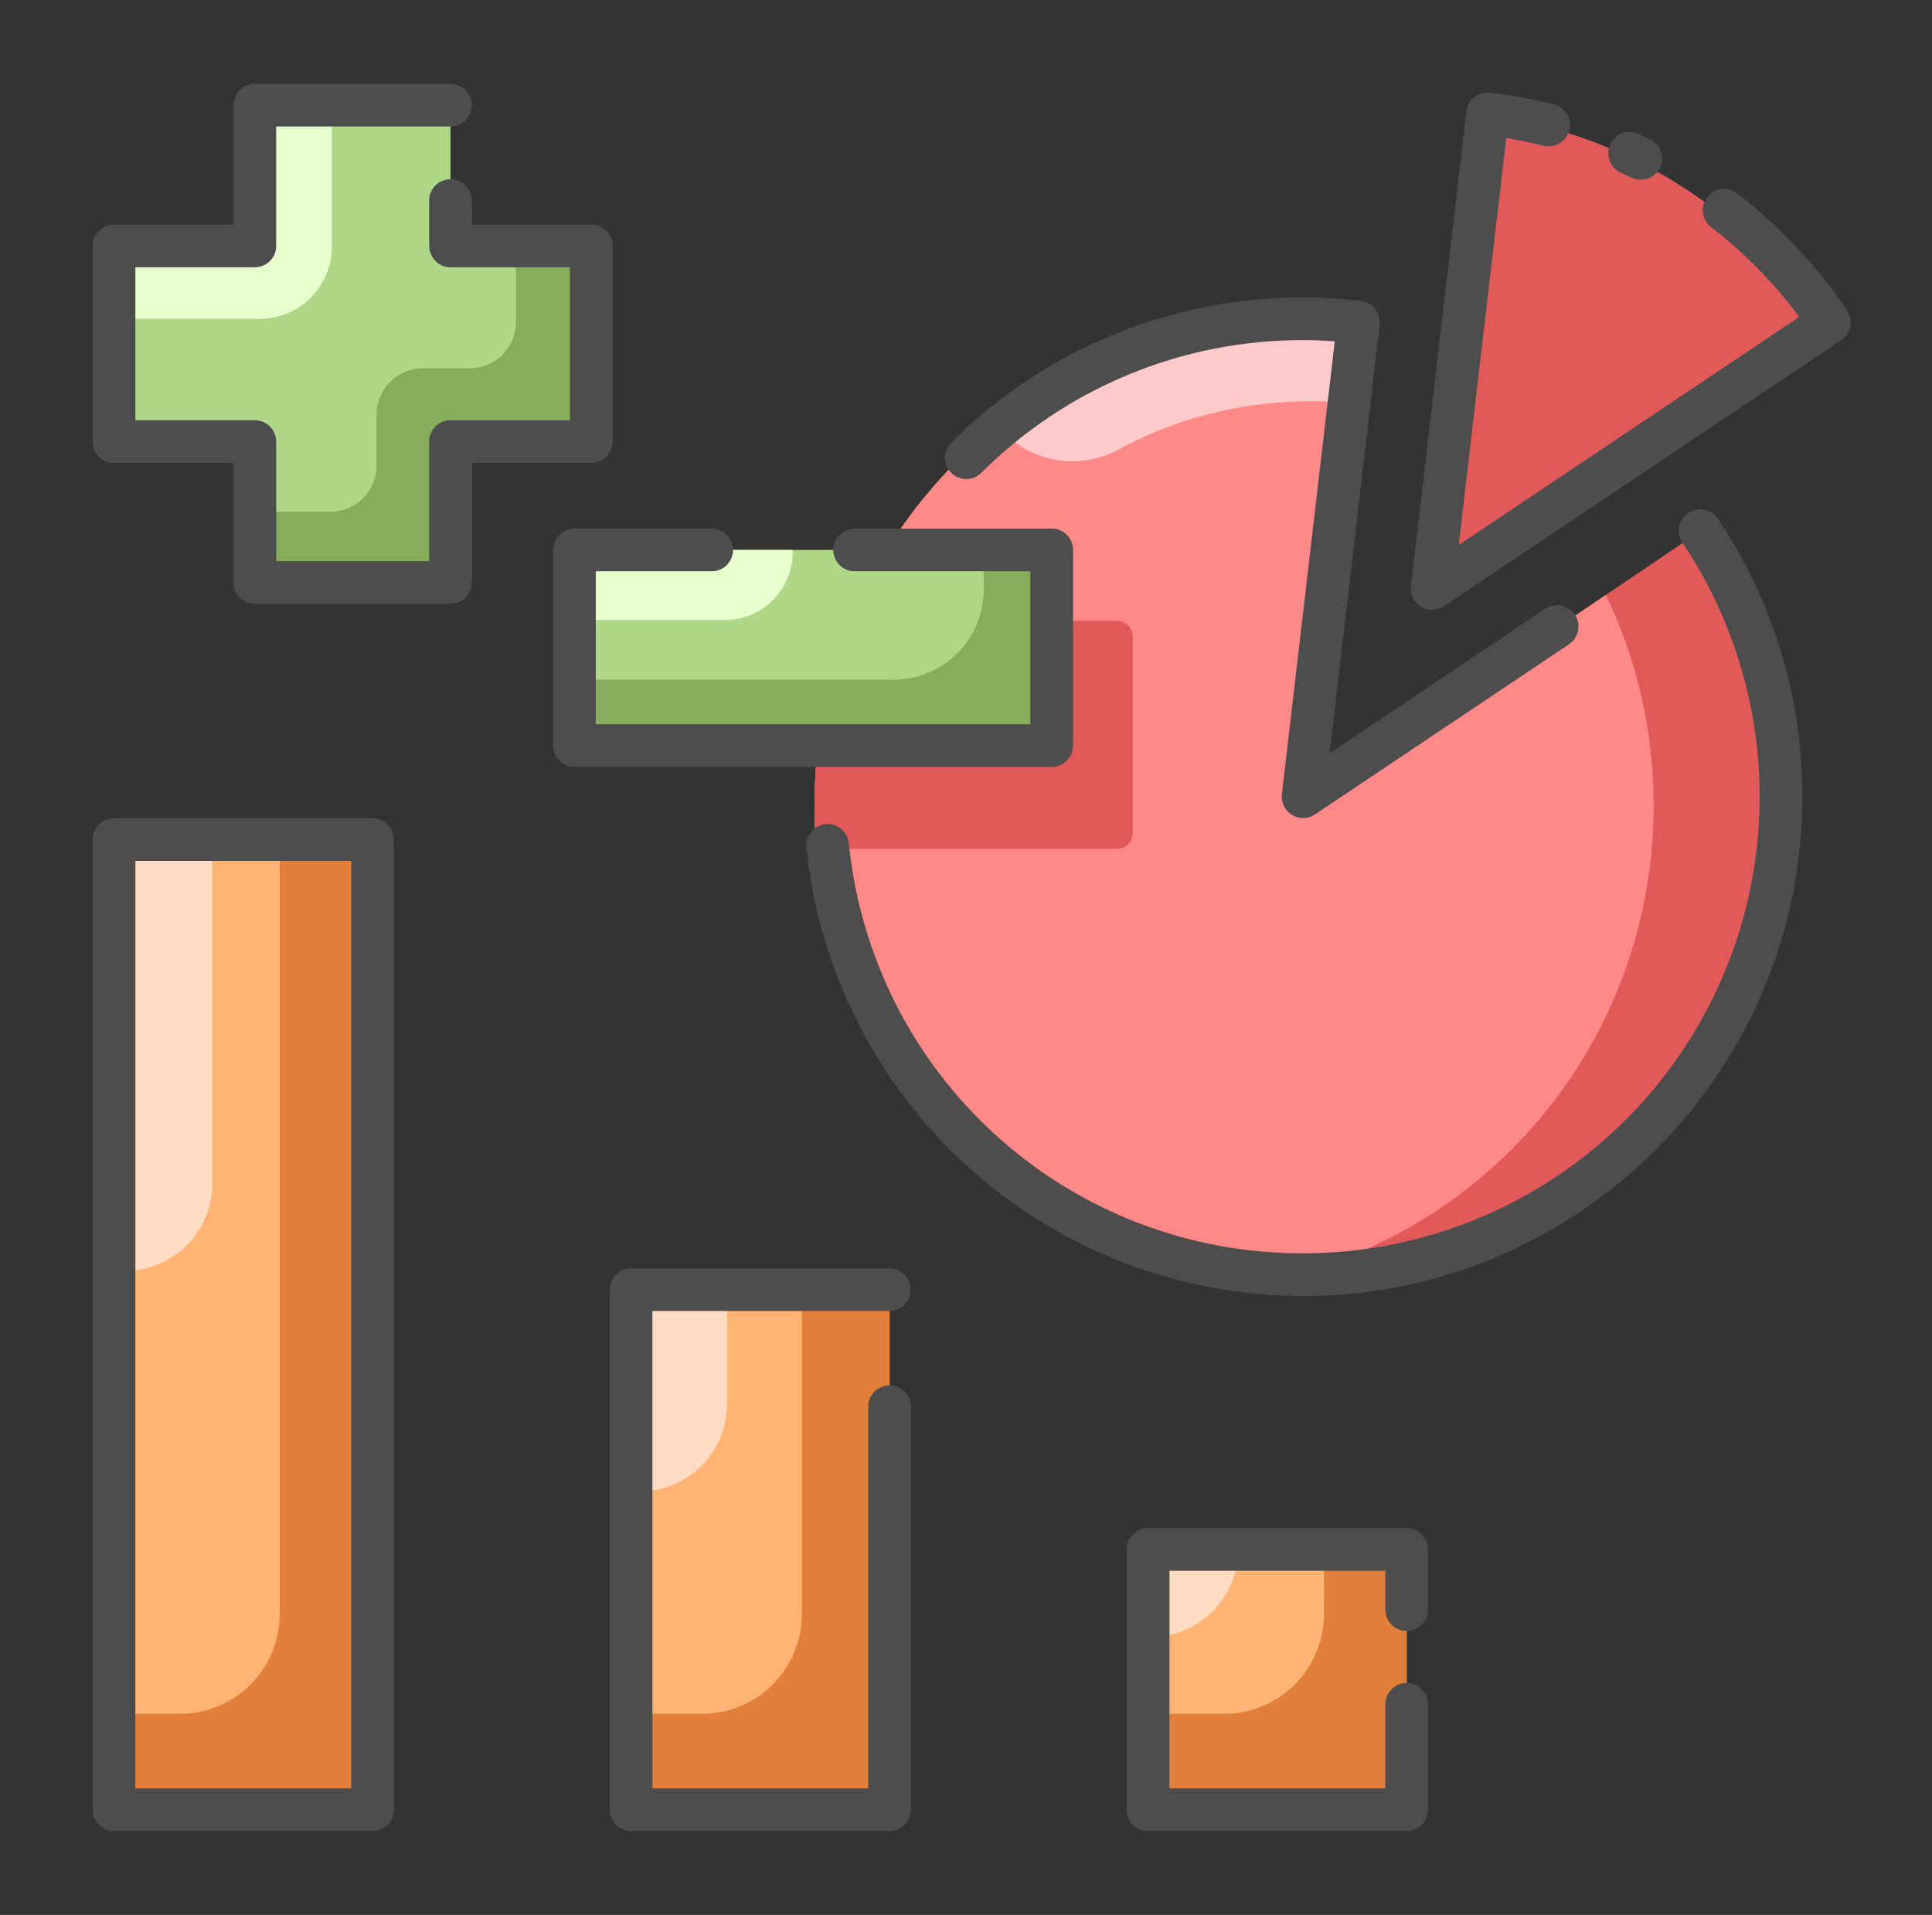
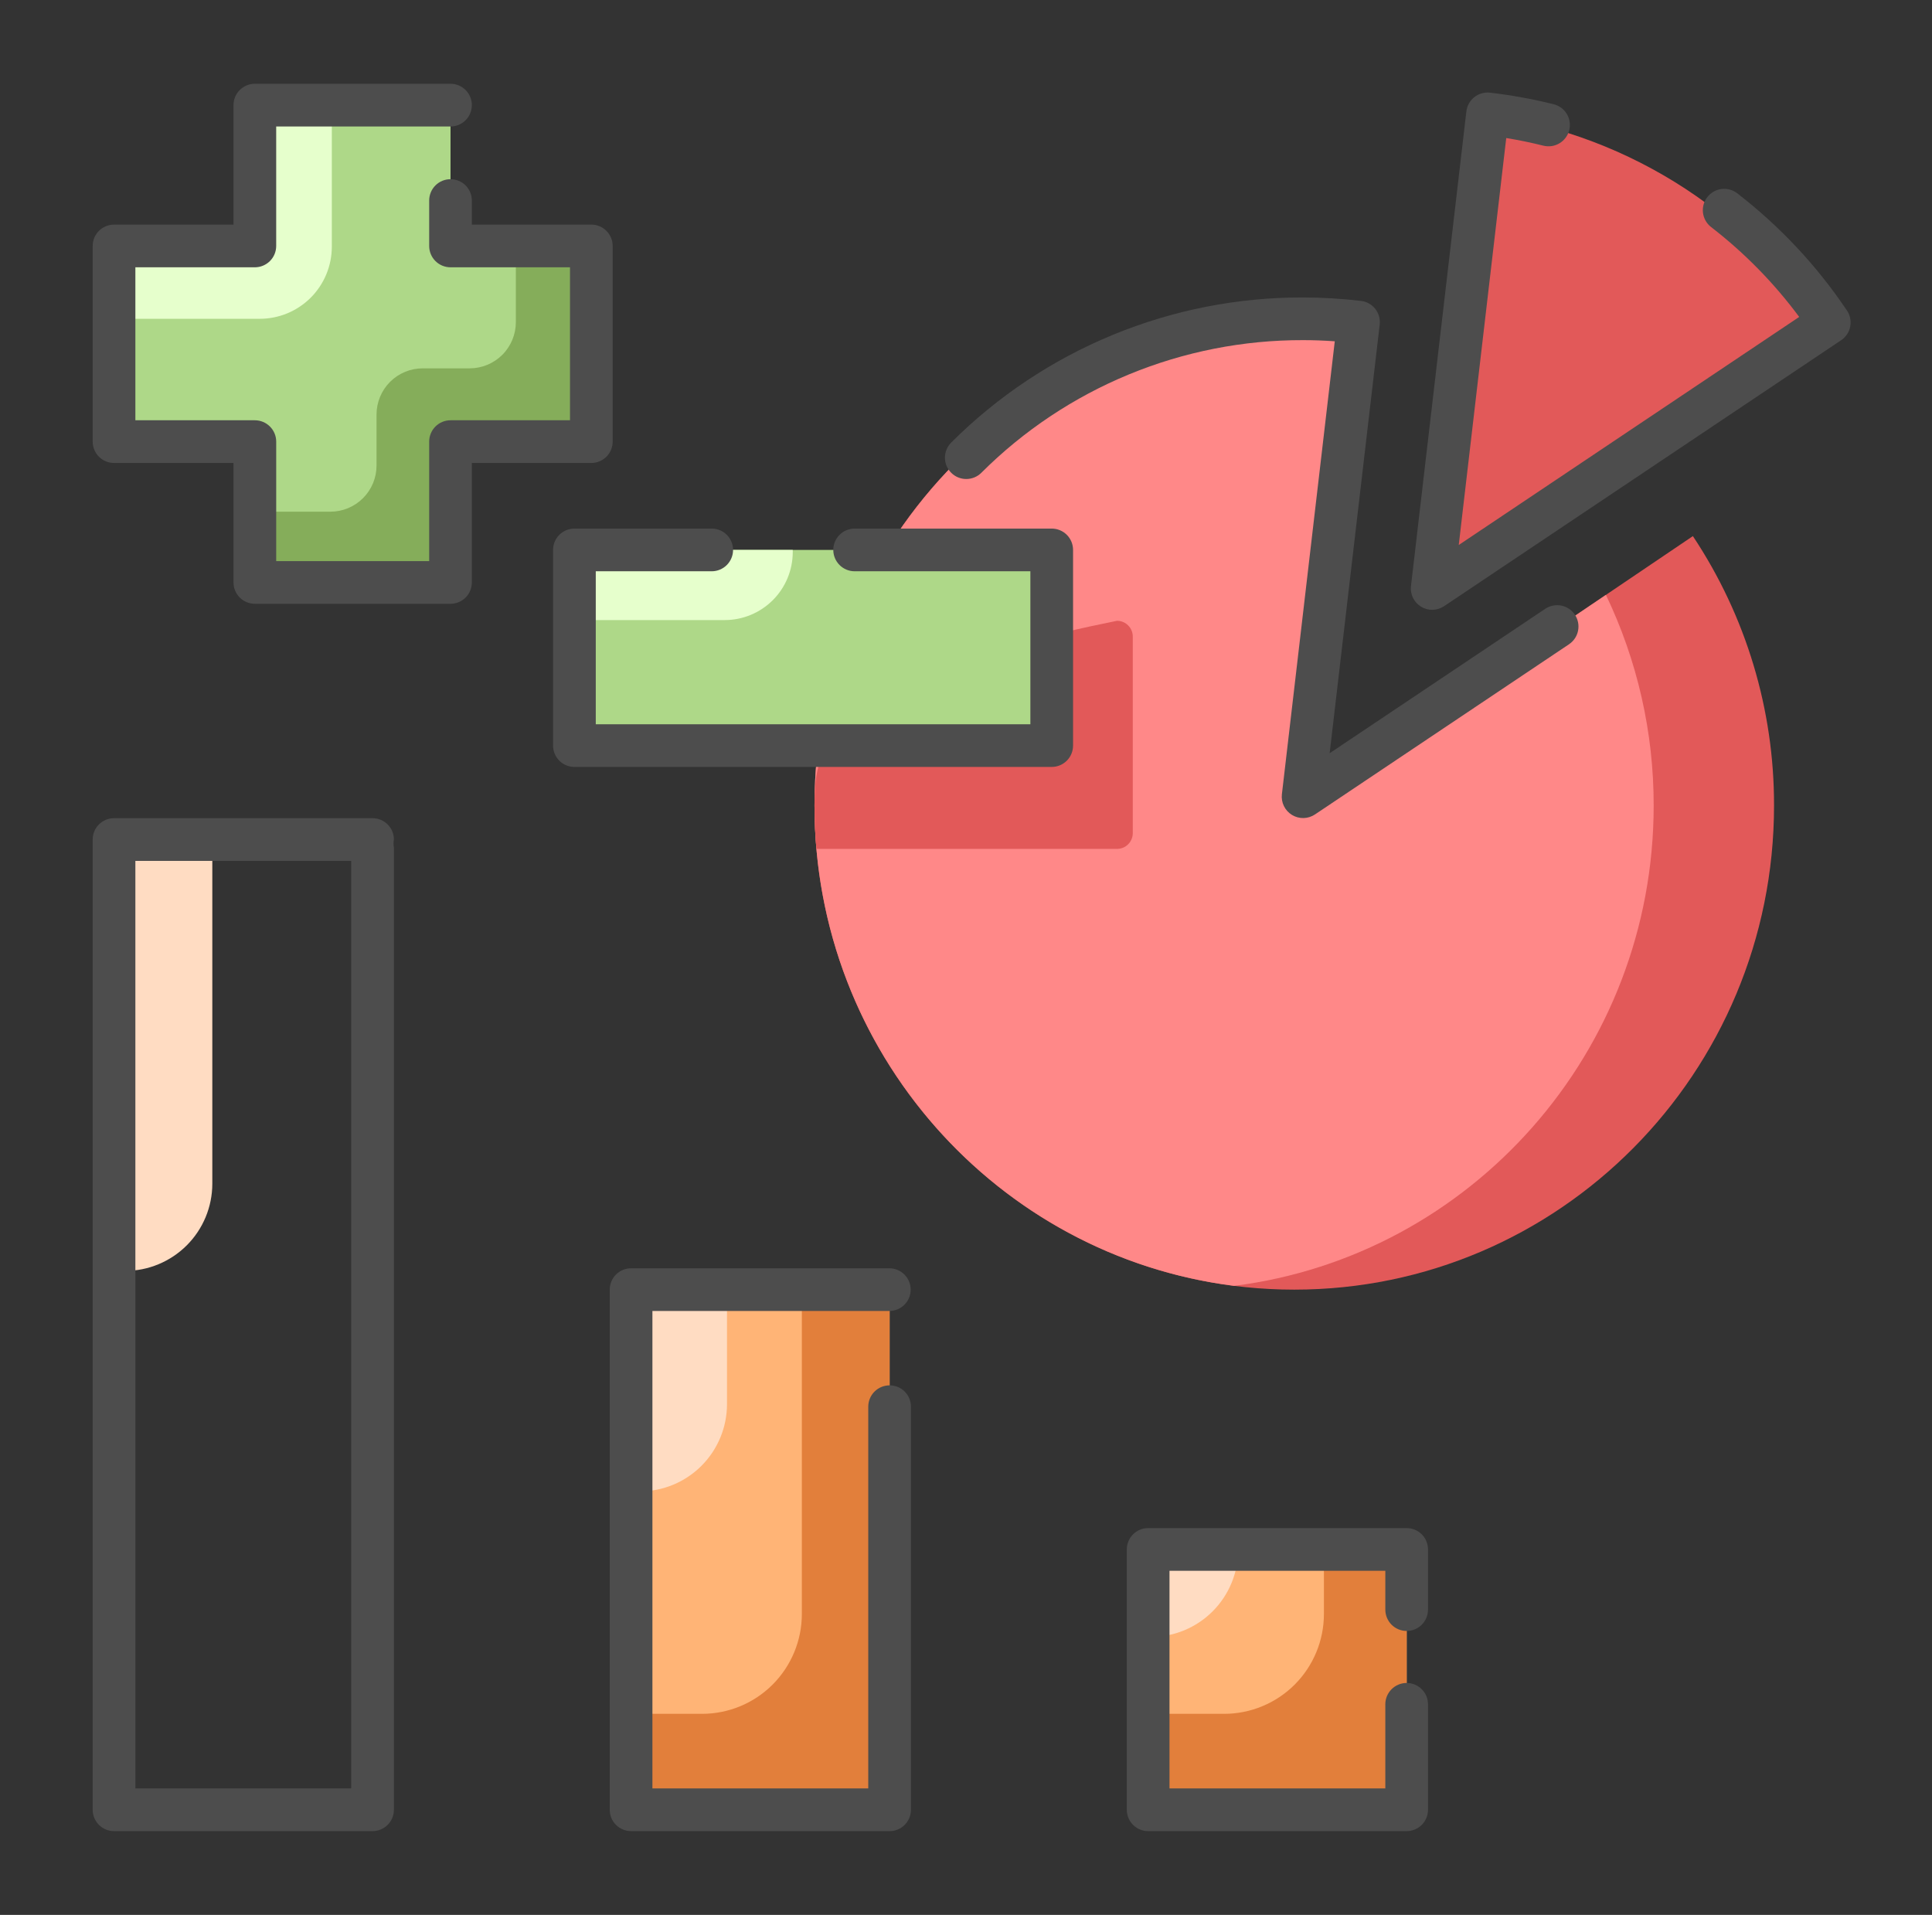
<svg xmlns="http://www.w3.org/2000/svg" width="113" height="112" viewBox="0 0 113 112" fill="none">
  <rect x="0" y="0" width="113" height="112" fill="#333333" stroke="none" />
  <g id="mathematics 1">
-     <path id="Vector" d="M6.669 49.103H21.79V105.851H6.669V49.103Z" fill="#FFB476" />
-     <path id="Vector_2" d="M10.521 100.24H6.669V105.851H21.79V49.103H16.361V94.4C16.361 95.167 16.21 95.926 15.917 96.635C15.623 97.344 15.193 97.987 14.651 98.53C14.108 99.072 13.464 99.502 12.756 99.796C12.047 100.089 11.288 100.24 10.521 100.24Z" fill="#E27F3B" />
    <path id="Vector_3" d="M6.669 49.103V74.334H7.314C8.667 74.334 9.965 73.796 10.923 72.839C11.88 71.882 12.418 70.584 12.418 69.23V49.103H6.669Z" fill="#FFDCC2" />
    <path id="Vector_4" d="M36.911 75.429H52.032V105.851H36.911V75.429Z" fill="#FFB476" />
    <path id="Vector_5" d="M41.058 100.24H36.911V105.851H52.032V75.429H46.899V94.4C46.899 95.949 46.283 97.434 45.188 98.53C44.093 99.625 42.607 100.24 41.058 100.24Z" fill="#E27F3B" />
    <path id="Vector_6" d="M36.911 75.429V87.23H37.417C38.77 87.23 40.069 86.692 41.026 85.735C41.983 84.778 42.521 83.48 42.521 82.126V75.429H36.911Z" fill="#FFDCC2" />
    <path id="Vector_7" d="M67.153 90.624H82.274V105.851H67.153V90.624Z" fill="#FFB476" />
    <path id="Vector_8" d="M71.594 100.24H67.153V105.851H82.274V90.624H77.434V94.4C77.434 95.949 76.819 97.434 75.724 98.53C74.628 99.625 73.143 100.24 71.594 100.24Z" fill="#E27F3B" />
    <path id="Vector_9" d="M67.153 90.624V95.742H67.314C68.667 95.742 69.966 95.204 70.923 94.247C71.88 93.29 72.418 91.992 72.418 90.638V90.624H67.153Z" fill="#FFDCC2" />
    <path id="Vector_10" d="M75.7 47.115L78.953 18.996C77.873 18.868 76.787 18.803 75.7 18.801C60.202 18.801 47.639 31.477 47.639 47.115C47.639 62.753 60.202 75.429 75.7 75.429C91.198 75.429 103.761 62.753 103.761 47.115C103.772 41.508 102.12 36.024 99.014 31.356L75.7 47.115Z" fill="#E25959" />
    <path id="Vector_11" d="M47.639 47.115C47.639 61.549 58.344 73.461 72.18 75.208C86.016 73.461 96.721 61.549 96.721 47.115C96.727 42.85 95.772 38.639 93.928 34.794L75.7 47.115L78.953 18.996C77.873 18.868 76.787 18.803 75.7 18.801C60.202 18.801 47.639 31.478 47.639 47.115Z" fill="#FF8888" />
-     <path id="Vector_12" d="M106.594 19.02C104.348 15.626 101.39 12.763 97.926 10.628C94.461 8.494 90.573 7.14 86.532 6.661L83.28 34.779L106.594 19.02ZM47.639 47.115C47.639 47.97 47.679 48.816 47.753 49.651H65.335C65.58 49.65 65.815 49.552 65.987 49.378C66.16 49.204 66.256 48.968 66.255 48.723V37.237C66.256 36.992 66.16 36.756 65.987 36.582C65.815 36.408 65.581 36.31 65.335 36.309H49.757C48.354 39.738 47.635 43.409 47.639 47.115Z" fill="#E25959" />
-     <path id="Vector_13" d="M78.43 23.518L78.953 18.996C75.295 18.56 71.587 18.856 68.044 19.867C64.502 20.878 61.196 22.584 58.32 24.885L58.385 24.962C59.231 25.963 60.397 26.642 61.686 26.881C62.975 27.121 64.307 26.907 65.456 26.277C68.277 24.734 72.663 23.16 78.43 23.518Z" fill="#FFCACA" />
+     <path id="Vector_12" d="M106.594 19.02C104.348 15.626 101.39 12.763 97.926 10.628C94.461 8.494 90.573 7.14 86.532 6.661L83.28 34.779L106.594 19.02ZM47.639 47.115C47.639 47.97 47.679 48.816 47.753 49.651H65.335C65.58 49.65 65.815 49.552 65.987 49.378C66.16 49.204 66.256 48.968 66.255 48.723V37.237C66.256 36.992 66.16 36.756 65.987 36.582C65.815 36.408 65.581 36.31 65.335 36.309C48.354 39.738 47.635 43.409 47.639 47.115Z" fill="#E25959" />
    <path id="Vector_14" d="M34.587 14.386H26.35V6.149H14.905V14.386H6.669V25.83H14.905V34.066H26.35V25.83H34.587V14.386Z" fill="#AED888" />
    <path id="Vector_15" d="M30.171 18.843C30.171 19.559 29.887 20.246 29.38 20.753C28.874 21.259 28.187 21.544 27.47 21.544H24.724C24.008 21.544 23.321 21.828 22.814 22.335C22.308 22.841 22.023 23.528 22.023 24.245V27.228C22.023 27.944 21.739 28.631 21.232 29.137C20.726 29.644 20.039 29.928 19.322 29.928H14.905V34.066H26.35V25.83H34.587V14.385H30.171V18.843Z" fill="#85AD5A" />
    <path id="Vector_16" d="M14.905 6.149V14.386H6.669V18.646H15.191C16.31 18.646 17.382 18.202 18.173 17.411C18.963 16.62 19.408 15.548 19.408 14.43V6.149H14.905Z" fill="#E6FFCC" />
    <path id="Vector_17" d="M33.596 32.164H61.514V43.608H33.596V32.164Z" fill="#AED888" />
-     <path id="Vector_18" d="M61.514 32.164H57.535V34.475C57.535 35.876 56.979 37.219 55.989 38.209C54.998 39.199 53.655 39.756 52.255 39.756H33.596V43.609H61.514V32.164Z" fill="#85AD5A" />
    <path id="Vector_19" d="M46.367 32.288V32.165H33.596V36.267H42.388C43.443 36.267 44.455 35.847 45.202 35.101C45.948 34.355 46.367 33.343 46.367 32.288Z" fill="#E6FFCC" />
    <path id="Vector_20" d="M57.404 27.646C59.875 25.18 62.809 23.226 66.037 21.896C69.266 20.566 72.725 19.885 76.216 19.894C76.818 19.894 77.438 19.916 78.069 19.962L74.976 46.454C74.949 46.691 74.99 46.931 75.094 47.145C75.199 47.36 75.362 47.54 75.566 47.664C75.769 47.788 76.004 47.852 76.243 47.847C76.481 47.842 76.713 47.768 76.911 47.636L91.763 37.686C91.9 37.595 92.018 37.478 92.11 37.342C92.202 37.205 92.266 37.052 92.298 36.891C92.33 36.729 92.331 36.563 92.299 36.402C92.266 36.24 92.203 36.087 92.111 35.95C92.02 35.813 91.902 35.696 91.765 35.605C91.628 35.514 91.474 35.451 91.313 35.419C91.151 35.388 90.985 35.389 90.824 35.422C90.663 35.455 90.51 35.519 90.373 35.612L77.77 44.055L80.697 18.984C80.716 18.821 80.703 18.655 80.658 18.498C80.613 18.34 80.537 18.192 80.436 18.064C80.334 17.935 80.207 17.828 80.064 17.748C79.921 17.668 79.763 17.617 79.6 17.599C78.477 17.467 77.347 17.4 76.216 17.398C72.398 17.388 68.616 18.131 65.086 19.586C61.556 21.04 58.347 23.177 55.645 25.874C55.526 25.989 55.432 26.126 55.368 26.278C55.303 26.43 55.269 26.593 55.267 26.758C55.266 26.922 55.297 27.086 55.359 27.239C55.422 27.392 55.514 27.53 55.63 27.648C55.746 27.765 55.884 27.858 56.036 27.921C56.189 27.984 56.352 28.017 56.517 28.016C56.682 28.016 56.845 27.983 56.998 27.92C57.15 27.856 57.288 27.763 57.404 27.646Z" fill="#4D4D4D" />
-     <path id="Vector_21" d="M76.216 73.303C69.6 73.325 63.214 70.881 58.302 66.449C53.39 62.017 50.306 55.914 49.649 49.331C49.634 49.167 49.587 49.007 49.51 48.861C49.432 48.716 49.327 48.587 49.2 48.482C49.072 48.377 48.925 48.298 48.768 48.251C48.61 48.203 48.444 48.187 48.28 48.203C48.116 48.22 47.957 48.269 47.812 48.348C47.667 48.426 47.538 48.533 47.435 48.661C47.331 48.789 47.254 48.937 47.208 49.095C47.162 49.254 47.147 49.419 47.165 49.583C47.905 56.774 51.284 63.434 56.65 68.277C62.016 73.12 68.987 75.8 76.215 75.801C92.317 75.801 105.417 62.701 105.417 46.599C105.426 40.81 103.706 35.15 100.477 30.345C100.387 30.207 100.27 30.088 100.133 29.995C99.996 29.903 99.843 29.838 99.681 29.805C99.519 29.773 99.352 29.772 99.19 29.804C99.028 29.837 98.874 29.9 98.737 29.992C98.6 30.084 98.483 30.203 98.391 30.34C98.3 30.478 98.238 30.633 98.207 30.795C98.176 30.957 98.177 31.124 98.211 31.285C98.245 31.447 98.311 31.6 98.404 31.736C101.096 35.756 102.646 40.432 102.887 45.265C103.129 50.097 102.053 54.904 99.774 59.173C97.496 63.441 94.101 67.01 89.951 69.499C85.802 71.988 81.055 73.303 76.216 73.303ZM94.805 10.102C95.011 10.196 95.216 10.293 95.419 10.392C95.717 10.536 96.06 10.557 96.373 10.449C96.686 10.34 96.944 10.112 97.088 9.814C97.233 9.516 97.254 9.173 97.145 8.86C97.037 8.547 96.809 8.29 96.511 8.145C96.288 8.037 96.064 7.932 95.838 7.829C95.689 7.76 95.527 7.721 95.363 7.715C95.198 7.708 95.034 7.734 94.879 7.792C94.725 7.849 94.583 7.936 94.463 8.048C94.342 8.161 94.245 8.296 94.177 8.446C94.109 8.596 94.071 8.758 94.066 8.922C94.061 9.087 94.088 9.251 94.146 9.405C94.205 9.559 94.293 9.7 94.406 9.82C94.52 9.939 94.655 10.036 94.806 10.102H94.805Z" fill="#4D4D4D" />
    <path id="Vector_22" d="M101.596 11.296C101.334 11.098 101.004 11.012 100.678 11.056C100.352 11.1 100.057 11.271 99.856 11.531C99.655 11.791 99.565 12.12 99.605 12.446C99.646 12.772 99.813 13.07 100.071 13.273C102.026 14.781 103.763 16.553 105.233 18.537L85.32 31.877L88.098 8.073C88.829 8.192 89.555 8.342 90.268 8.52C90.427 8.56 90.593 8.568 90.755 8.544C90.917 8.52 91.073 8.464 91.213 8.38C91.497 8.209 91.702 7.933 91.782 7.612C91.822 7.453 91.83 7.288 91.806 7.125C91.782 6.963 91.726 6.807 91.642 6.667C91.558 6.526 91.446 6.404 91.315 6.306C91.183 6.208 91.033 6.138 90.874 6.098C89.649 5.792 88.404 5.565 87.149 5.42C86.821 5.382 86.491 5.476 86.231 5.682C85.972 5.887 85.805 6.187 85.766 6.515L82.526 34.275C82.498 34.511 82.539 34.751 82.644 34.966C82.748 35.18 82.912 35.36 83.115 35.484C83.319 35.608 83.554 35.672 83.792 35.667C84.03 35.662 84.262 35.589 84.46 35.456L107.686 19.899C107.822 19.808 107.939 19.691 108.03 19.554C108.121 19.418 108.184 19.265 108.216 19.104C108.248 18.943 108.248 18.777 108.215 18.616C108.183 18.456 108.119 18.303 108.028 18.166C106.269 15.544 104.097 13.225 101.596 11.296ZM6.669 107.1H21.79C22.121 107.1 22.439 106.968 22.673 106.734C22.907 106.5 23.039 106.183 23.039 105.852V49.573C23.009 49.418 23.009 49.258 23.039 49.103C23.039 48.772 22.907 48.454 22.673 48.22C22.439 47.986 22.121 47.855 21.79 47.855H6.669C6.338 47.855 6.02 47.986 5.786 48.22C5.552 48.454 5.421 48.772 5.421 49.103V105.851C5.421 106.015 5.453 106.178 5.516 106.329C5.578 106.481 5.67 106.618 5.786 106.734C5.902 106.85 6.04 106.942 6.191 107.005C6.343 107.068 6.505 107.1 6.669 107.1ZM7.918 50.352H20.542V104.603H7.918V50.352ZM52.032 76.678C52.36 76.673 52.673 76.54 52.904 76.306C53.135 76.073 53.264 75.758 53.264 75.429C53.264 75.101 53.135 74.786 52.904 74.552C52.673 74.319 52.36 74.185 52.032 74.181H36.911C36.58 74.181 36.262 74.312 36.028 74.546C35.794 74.781 35.663 75.098 35.663 75.429V105.851C35.663 106.182 35.794 106.5 36.028 106.734C36.262 106.968 36.58 107.1 36.911 107.1H52.032C52.363 107.1 52.681 106.968 52.915 106.734C53.149 106.5 53.28 106.182 53.28 105.851V82.275C53.28 81.944 53.149 81.626 52.915 81.392C52.681 81.158 52.363 81.027 52.032 81.027C51.701 81.027 51.383 81.158 51.149 81.392C50.915 81.626 50.783 81.944 50.783 82.275V104.603H38.159V76.678H52.032ZM82.274 95.393C82.605 95.393 82.922 95.261 83.157 95.027C83.391 94.793 83.522 94.475 83.522 94.144V90.624C83.522 90.293 83.391 89.976 83.157 89.742C82.922 89.507 82.605 89.376 82.274 89.376H67.153C66.822 89.376 66.504 89.507 66.27 89.742C66.036 89.976 65.905 90.293 65.905 90.624V105.851C65.905 106.182 66.036 106.5 66.27 106.734C66.504 106.968 66.822 107.1 67.153 107.1H82.274C82.605 107.1 82.922 106.968 83.157 106.734C83.391 106.5 83.522 106.182 83.522 105.851V99.682C83.522 99.351 83.391 99.034 83.157 98.8C82.922 98.566 82.605 98.434 82.274 98.434C81.943 98.434 81.625 98.566 81.391 98.8C81.157 99.034 81.025 99.351 81.025 99.682V104.602H68.402V91.873H81.026V94.144C81.026 94.475 81.158 94.793 81.391 95.027C81.626 95.261 81.943 95.393 82.274 95.393ZM6.669 27.078H13.657V34.066C13.657 34.397 13.789 34.715 14.023 34.949C14.257 35.183 14.575 35.315 14.906 35.315H26.35C26.681 35.315 26.999 35.183 27.233 34.949C27.467 34.715 27.598 34.397 27.598 34.066V27.078H34.586C34.917 27.078 35.235 26.947 35.469 26.712C35.703 26.478 35.835 26.161 35.835 25.83V14.386C35.835 14.054 35.703 13.737 35.469 13.503C35.235 13.269 34.917 13.137 34.586 13.137H27.598V11.729C27.598 11.398 27.467 11.081 27.233 10.846C26.999 10.612 26.681 10.481 26.35 10.481C26.019 10.481 25.701 10.612 25.467 10.846C25.233 11.081 25.102 11.398 25.102 11.729V14.386C25.102 14.717 25.233 15.034 25.467 15.268C25.701 15.502 26.019 15.634 26.35 15.634H33.338V24.581H26.35C26.019 24.581 25.701 24.712 25.467 24.947C25.233 25.181 25.102 25.498 25.102 25.829V32.818H16.155V25.83C16.155 25.498 16.023 25.181 15.789 24.947C15.555 24.713 15.237 24.581 14.906 24.581H7.918V15.634H14.906C15.237 15.634 15.554 15.502 15.789 15.268C16.023 15.034 16.154 14.717 16.154 14.386V7.397H26.35C26.681 7.397 26.999 7.266 27.233 7.032C27.467 6.797 27.598 6.48 27.598 6.149C27.598 5.818 27.467 5.5 27.233 5.266C26.999 5.032 26.681 4.9 26.35 4.9H14.906C14.575 4.9 14.257 5.032 14.023 5.266C13.789 5.5 13.657 5.818 13.657 6.149V13.137H6.669C6.338 13.137 6.02 13.269 5.786 13.503C5.552 13.737 5.421 14.054 5.421 14.386V25.83C5.421 26.161 5.552 26.478 5.786 26.712C6.02 26.947 6.338 27.078 6.669 27.078ZM32.348 32.164V43.608C32.348 43.94 32.48 44.257 32.714 44.491C32.948 44.725 33.265 44.857 33.596 44.857H61.514C61.845 44.857 62.163 44.725 62.397 44.491C62.631 44.257 62.762 43.94 62.762 43.608V32.164C62.762 31.833 62.631 31.516 62.397 31.282C62.163 31.047 61.845 30.916 61.514 30.916H49.987C49.656 30.916 49.338 31.047 49.104 31.282C48.87 31.516 48.738 31.833 48.738 32.164C48.738 32.495 48.87 32.813 49.104 33.047C49.338 33.281 49.656 33.413 49.987 33.413H60.265V42.36H34.846V33.413H41.627C41.958 33.413 42.276 33.281 42.51 33.047C42.744 32.813 42.876 32.495 42.876 32.164C42.876 31.833 42.744 31.516 42.51 31.282C42.276 31.047 41.958 30.916 41.627 30.916H33.599C33.435 30.916 33.272 30.948 33.12 31.01C32.969 31.073 32.831 31.165 32.715 31.281C32.598 31.397 32.506 31.534 32.443 31.686C32.38 31.838 32.348 32 32.348 32.164Z" fill="#4D4D4D" />
  </g>
</svg>